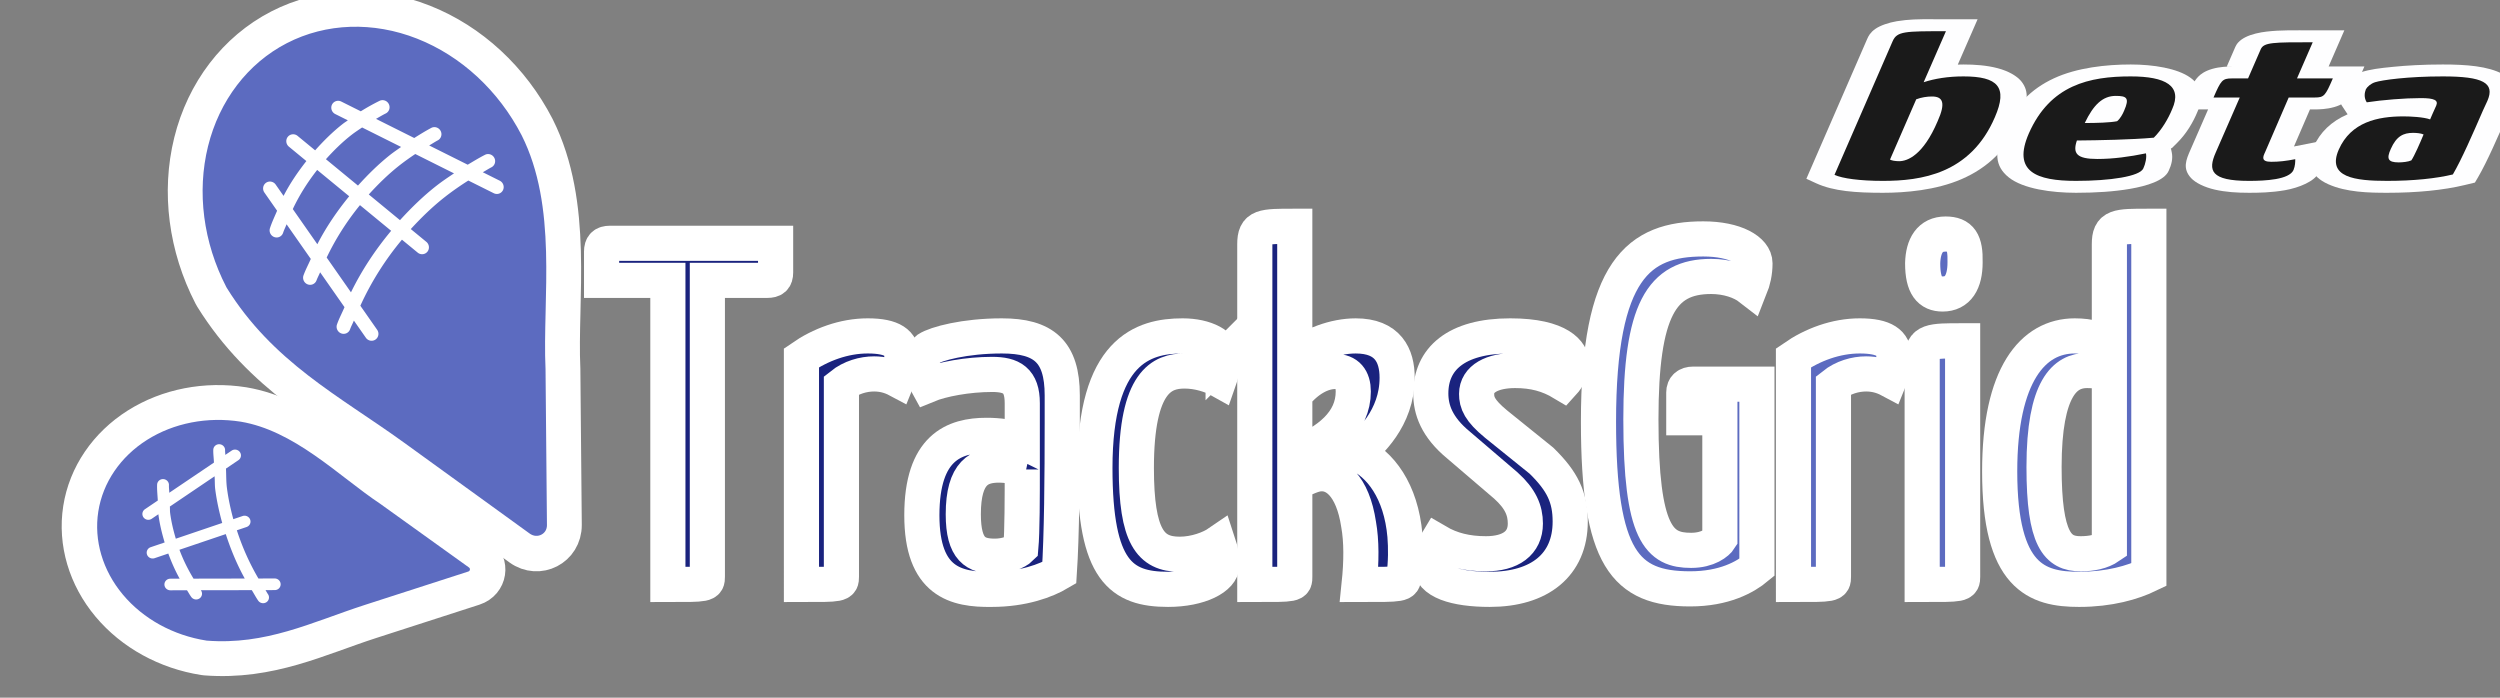
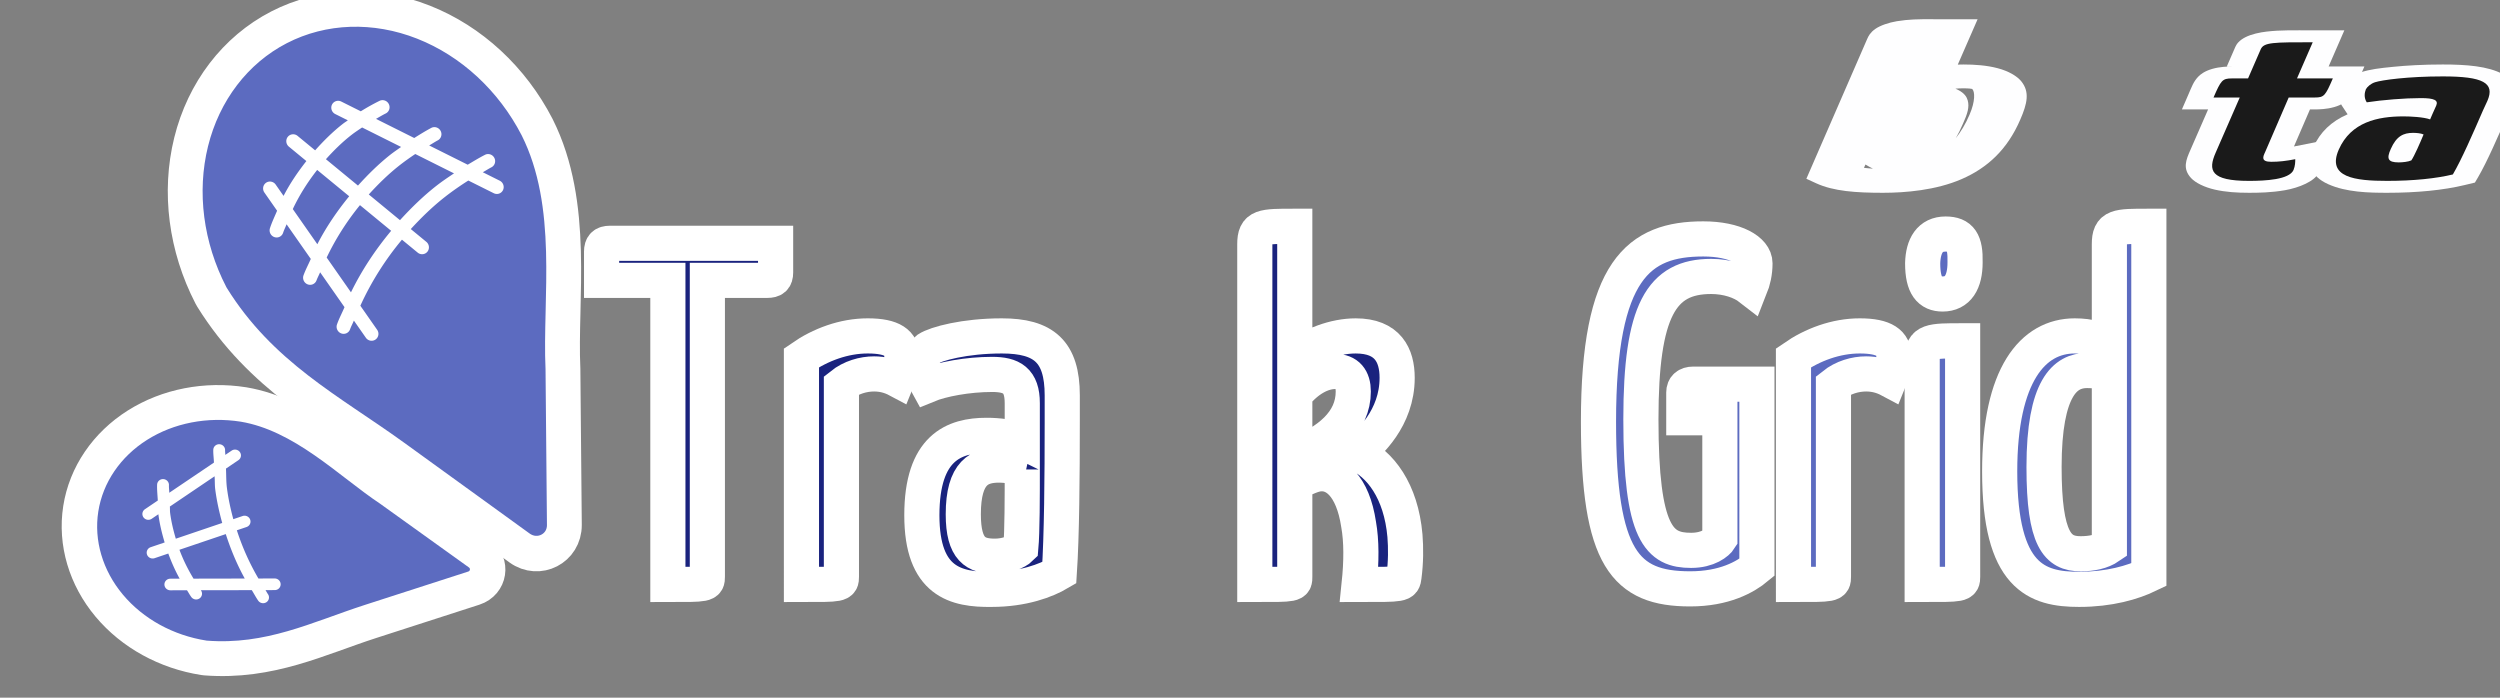
<svg xmlns="http://www.w3.org/2000/svg" xmlns:ns1="http://www.inkscape.org/namespaces/inkscape" xmlns:ns2="http://sodipodi.sourceforge.net/DTD/sodipodi-0.dtd" width="215" height="60" viewBox="0 0 215 60" id="svg5369" version="1.1" ns1:version="1.1.2 (0a00cf5339, 2022-02-04)" ns2:docname="logo.svg" ns1:export-filename="/var/www/html/local/trackme/public/img/favicon.png" ns1:export-xdpi="96" ns1:export-ydpi="96">
  <rect x="0" y="0" width="215" height="60" fill="#808080" stroke="none" />
  <defs id="defs5371">
    <ns1:path-effect effect="spiro" id="path-effect59586" is_visible="true" lpeversion="1" />
    <ns1:path-effect effect="spiro" id="path-effect2342" is_visible="true" lpeversion="1" />
    <ns1:path-effect effect="spiro" id="path-effect2122" is_visible="true" lpeversion="1" />
    <ns1:path-effect effect="spiro" id="path-effect2116" is_visible="true" lpeversion="1" />
    <ns1:path-effect effect="spiro" id="path-effect2110" is_visible="true" lpeversion="1" />
    <ns1:path-effect effect="spiro" id="path-effect1760" is_visible="true" lpeversion="1" />
    <ns1:path-effect effect="spiro" id="path-effect1723" is_visible="true" lpeversion="1" />
    <ns1:path-effect effect="spiro" id="path-effect1717" is_visible="true" lpeversion="1" />
    <ns1:path-effect effect="spiro" id="path-effect1436" is_visible="true" lpeversion="1" />
    <ns1:path-effect effect="spiro" id="path-effect2116-3" is_visible="true" lpeversion="1" />
    <ns1:path-effect effect="spiro" id="path-effect2110-6" is_visible="true" lpeversion="1" />
    <ns1:path-effect effect="spiro" id="path-effect1760-7" is_visible="true" lpeversion="1" />
    <ns1:path-effect effect="spiro" id="path-effect1723-5" is_visible="true" lpeversion="1" />
    <ns1:path-effect effect="spiro" id="path-effect1717-3" is_visible="true" lpeversion="1" />
    <ns1:path-effect effect="spiro" id="path-effect1436-5" is_visible="true" lpeversion="1" />
    <ns1:path-effect effect="spiro" id="path-effect2116-5" is_visible="true" lpeversion="1" />
    <ns1:path-effect effect="spiro" id="path-effect2110-9" is_visible="true" lpeversion="1" />
    <ns1:path-effect effect="spiro" id="path-effect1760-2" is_visible="true" lpeversion="1" />
    <ns1:path-effect effect="spiro" id="path-effect1723-2" is_visible="true" lpeversion="1" />
    <ns1:path-effect effect="spiro" id="path-effect1717-8" is_visible="true" lpeversion="1" />
    <ns1:path-effect effect="spiro" id="path-effect1436-9" is_visible="true" lpeversion="1" />
    <ns1:path-effect effect="spiro" id="path-effect1436-7" is_visible="true" lpeversion="1" />
    <ns1:path-effect effect="spiro" id="path-effect1723-3" is_visible="true" lpeversion="1" />
    <ns1:path-effect effect="spiro" id="path-effect1760-6" is_visible="true" lpeversion="1" />
    <ns1:path-effect effect="spiro" id="path-effect2110-1" is_visible="true" lpeversion="1" />
    <ns1:path-effect effect="spiro" id="path-effect2116-2" is_visible="true" lpeversion="1" />
  </defs>
  <ns2:namedview id="base" pagecolor="#ffffff" bordercolor="#666666" borderopacity="1.0" ns1:pageopacity="0.0" ns1:pageshadow="2" ns1:zoom="10.700742" ns1:cx="165.82962" ns1:cy="17.802504" ns1:document-units="px" ns1:current-layer="text5070" showgrid="false" units="px" ns1:window-width="1872" ns1:window-height="1016" ns1:window-x="48" ns1:window-y="27" ns1:window-maximized="1" ns1:snap-global="false" ns1:snap-bbox="true" ns1:bbox-paths="true" ns1:snap-bbox-midpoints="true" ns1:snap-bbox-edge-midpoints="true" ns1:bbox-nodes="true" ns1:object-paths="true" ns1:snap-intersection-paths="true" ns1:object-nodes="true" ns1:snap-smooth-nodes="true" ns1:pagecheckerboard="0" showguides="true" ns1:guide-bbox="true">
    <ns2:guide position="20.426,2.242" orientation="1,0" id="guide66498" />
    <ns2:guide position="55.468,-5.329" orientation="1,0" id="guide66500" />
    <ns2:guide position="40.501,25.839" orientation="0,-1" id="guide66757" />
  </ns2:namedview>
  <g ns1:label="Layer 1" ns1:groupmode="layer" id="layer1" transform="translate(0,-1007.362)">
    <g transform="matrix(0.057,0,0,0.057,-42.092,1002.346)" id="g5364">
      <g id="g6015" transform="matrix(0.953,0,0,0.974,47.339,13.037)">
        <g id="g6037" transform="matrix(1.003,0,0,0.999,-2.72,0.289)">
          <g transform="translate(15.044,-14.234)" id="g6024">
            <g id="g22026" transform="translate(-1417.968,1197.863)">
              <g id="g59425" transform="matrix(0.775,0,0,0.775,649.241,-238.293)" style="stroke:#ffffff;stroke-width:70.948;stroke-linecap:round;stroke-miterlimit:4;stroke-dasharray:none;stroke-opacity:1;paint-order:stroke fill markers">
                <path id="path59090" d="m 2477.239,-1066.083 c -89.434,45.317 -153.686,128.694 -179,229.346 -25.315,100.652 -10.465,210.376 40.133,306.616 0.754,1.435 1.542,2.851 2.408,4.223 99.271,157.162 240.595,227.286 370.594,319.709 l 255.707,181.789 c 39.064,27.761 91.728,1.077 91.307,-46.266 -0.996,-104.024 -1.807,-208.358 -2.888,-312.217 -6.648,-138.783 26.91,-327.757 -52.453,-483.175 -0.112,-0.216 -0.241,-0.462 -0.355,-0.676 -50.597,-96.24 -133.099,-171.685 -231.334,-209.733 -98.23,-38.051 -204.682,-34.932 -294.117,10.385 z" style="color:#000000;font-style:normal;font-variant:normal;font-weight:normal;font-stretch:normal;font-size:medium;line-height:normal;font-family:sans-serif;text-indent:0;text-align:start;text-decoration:none;text-decoration-line:none;text-decoration-style:solid;text-decoration-color:#000000;letter-spacing:normal;word-spacing:normal;text-transform:none;writing-mode:lr-tb;direction:ltr;baseline-shift:baseline;text-anchor:start;white-space:normal;clip-rule:nonzero;display:inline;overflow:visible;visibility:visible;isolation:auto;mix-blend-mode:normal;color-interpolation:sRGB;color-interpolation-filters:linearRGB;solid-color:#000000;solid-opacity:1;fill:#5c6bc0;fill-opacity:1;fill-rule:nonzero;stroke:#ffffff;stroke-width:70.948;stroke-linecap:round;stroke-linejoin:round;stroke-miterlimit:4;stroke-dasharray:none;stroke-dashoffset:0;stroke-opacity:1;paint-order:stroke fill markers;color-rendering:auto;image-rendering:auto;shape-rendering:auto;text-rendering:auto;enable-background:accumulate" ns1:connector-curvature="0" ns1:export-filename="/var/www/html/local/trackme/public/img/favicon.png" ns1:export-xdpi="96" ns1:export-ydpi="96" ns2:nodetypes="sccccccccccs" />
                <path id="path1434-1" style="color:#000000;fill:#ffffff;stroke:none;stroke-width:70.948;stroke-linecap:round;stroke-miterlimit:4;stroke-dasharray:none;stroke-opacity:1;paint-order:stroke fill markers" d="m 2593.115,-918.341 a 14.169,13.932 31.348 0 0 -8.034,7.008 14.169,13.932 31.348 0 0 6.612,18.741 l 25.706,12.615 c -3.112,2.243 -6.426,4.191 -9.477,6.516 -20.842,15.876 -39.572,34.167 -57.147,53.496 l -35.779,-28.929 a 14.169,13.932 31.348 0 0 -10.371,-3.128 14.169,13.932 31.348 0 0 -9.472,4.984 14.169,13.932 31.348 0 0 2.215,19.745 l 35.579,28.786 c -17.484,21.885 -33.472,44.863 -46.457,69.68 l -16.076,-22.635 a 14.169,13.932 31.348 0 0 -19.692,-3.546 14.169,13.932 31.348 0 0 -3.288,19.474 l 25.868,36.399 c -4.997,11.599 -10.577,22.948 -14.531,34.962 a 14.169,13.932 31.348 0 0 9.051,17.811 14.169,13.932 31.348 0 0 17.772,-8.761 c 1.909,-5.798 4.839,-11.191 7.013,-16.894 l 49.363,69.349 c -4.917,10.955 -10.679,21.532 -14.857,32.801 a 14.169,13.932 31.348 0 0 8.436,18.061 14.169,13.932 31.348 0 0 18.079,-8.059 c 2.052,-5.535 5.053,-10.66 7.296,-16.119 l 49.666,69.808 c -4.991,11.552 -11.023,22.631 -15.281,34.485 a 14.169,13.932 31.348 0 0 8.584,17.987 14.169,13.932 31.348 0 0 18.052,-8.229 c 2.152,-5.992 5.372,-11.523 7.724,-17.438 l 24.43,34.374 a 14.169,13.932 31.348 0 0 19.692,3.546 14.169,13.932 31.348 0 0 3.288,-19.474 l -34.221,-48.139 c 22.167,-47.695 50.66,-92.043 84.733,-132.156 l 32.073,25.911 a 14.169,13.932 31.348 0 0 19.819,-1.903 14.169,13.932 31.348 0 0 -2.239,-19.672 l -31.648,-25.576 c 21.708,-23.226 44.709,-45.213 69.959,-64.577 15.17,-11.634 30.983,-22.395 47.24,-32.504 l 51.811,25.395 a 14.169,13.932 31.348 0 0 18.82,-6.293 14.169,13.932 31.348 0 0 -6.612,-18.741 l -34.533,-16.955 c 5.883,-3.203 11.519,-6.849 17.51,-9.852 a 14.169,13.932 31.348 0 0 5.997,-18.827 14.169,13.932 31.348 0 0 -19.033,-6.205 c -12.056,6.043 -23.595,12.989 -35.217,19.803 l -78.465,-38.509 c 5.896,-3.38 11.578,-7.116 17.604,-10.266 a 14.169,13.932 31.348 0 0 5.649,-18.895 14.169,13.932 31.348 0 0 -19.128,-5.912 c -11.849,6.195 -23.237,13.13 -34.593,20.16 l -77.892,-38.249 c 6.618,-3.678 13.084,-7.57 19.9,-10.879 a 14.169,13.932 31.348 0 0 6.246,-18.708 14.169,13.932 31.348 0 0 -18.938,-6.498 c -13.052,6.338 -25.786,13.323 -38.126,20.91 l -39.893,-19.562 a 14.169,13.932 31.348 0 0 -10.786,-0.715 z m 53.356,52.639 79.388,38.96 c -7.679,5.399 -15.561,10.559 -22.95,16.341 -23.456,18.353 -44.777,39.079 -64.878,60.962 l -65.274,-52.781 c 16.201,-17.699 33.45,-34.414 52.549,-48.963 6.803,-5.183 14.043,-9.769 21.165,-14.518 z m -91.543,84.938 65.223,52.685 c -24.741,29.833 -46.928,61.61 -64.867,95.96 l -49.995,-70.314 c 13.394,-27.993 30.276,-54.052 49.639,-78.33 z m 199.804,-31.847 78.889,38.723 c -12.025,7.943 -24.074,15.834 -35.501,24.598 -26.965,20.679 -51.456,44.203 -74.534,69.037 l -63.547,-51.392 c 18.799,-20.348 38.739,-39.616 60.574,-56.701 10.988,-8.598 22.465,-16.566 34.118,-24.264 z m -112.647,102.301 63.521,51.344 c -32.022,37.759 -59.785,78.775 -81.829,123.097 l -49.49,-69.591 c 18.291,-37.589 41.087,-72.657 67.798,-104.85 z" />
              </g>
              <g aria-label="TracksGrid" transform="matrix(1.009,0,0,0.991,-258.972,0)" id="text13701" style="font-size:762.609px;line-height:0;font-family:'Yanone Kaffeesatz';-inkscape-font-specification:'Yanone Kaffeesatz';letter-spacing:0px;word-spacing:0px;stroke:#ffffff;stroke-width:54.985;stroke-linecap:round;stroke-miterlimit:4;stroke-dasharray:none;stroke-opacity:1;paint-order:stroke fill markers">
                <path d="m 3320.391,-736.244 c -9.151,0 -12.964,3.813 -12.964,12.964 v 44.994 h 103.715 v 475.868 c 61.009,0 61.771,0 61.771,-12.202 v -463.666 h 93.801 c 9.151,0 12.964,-3.05 12.964,-12.202 v -45.757 z" style="fill:#1a237e;stroke:#ffffff;stroke-width:54.985;stroke-linecap:round;stroke-miterlimit:4;stroke-dasharray:none;stroke-opacity:1;paint-order:stroke fill markers" id="path954" />
                <path d="m 3620.096,-202.417 c 61.771,0 62.534,0 62.534,-12.202 V -514.324 c 15.252,-12.202 34.317,-17.54 51.095,-17.54 12.964,0 25.166,3.05 36.605,9.151 5.338,-12.964 6.863,-28.217 6.863,-36.605 0,-20.59 -14.489,-32.03 -53.383,-32.03 -37.368,0 -73.973,13.727 -103.715,34.317 z" style="fill:#1a237e;stroke:#ffffff;stroke-width:54.985;stroke-linecap:round;stroke-miterlimit:4;stroke-dasharray:none;stroke-opacity:1;paint-order:stroke fill markers" id="path951" />
                <path d="m 4028.091,-498.31 c 0,-68.635 -28.979,-93.038 -94.564,-93.038 -57.958,0 -102.952,12.202 -115.917,20.59 -6.101,4.576 -8.389,12.964 -8.389,21.353 0,9.151 1.525,22.878 8.389,35.08 22.116,-9.151 62.534,-16.777 100.664,-16.777 30.504,0 47.282,9.151 47.282,44.994 0,21.353 0,60.246 0,60.246 -15.252,-7.626 -38.893,-9.914 -55.67,-9.914 -51.095,0 -101.427,19.065 -101.427,125.068 0,104.477 53.383,116.679 109.053,115.917 49.57,0 85.412,-13.727 106.003,-25.929 3.813,-57.958 4.576,-149.471 4.576,-237.171 z m -62.534,115.917 c 0,41.181 0,97.614 -2.288,122.78 -6.864,6.863 -23.641,12.964 -40.418,12.964 -29.742,0 -49.57,-9.914 -49.57,-65.584 0,-66.347 25.929,-77.024 56.433,-77.024 10.677,0 25.929,2.288 35.843,6.863 z" style="fill:#1a237e;stroke:#ffffff;stroke-width:54.985;stroke-linecap:round;stroke-miterlimit:4;stroke-dasharray:none;stroke-opacity:1;paint-order:stroke fill markers" id="path948" />
-                 <path d="m 4279.75,-557.031 c 0,-19.828 -27.454,-34.317 -63.297,-34.317 -62.534,0 -137.27,23.641 -137.27,206.667 0,160.911 41.181,189.89 114.391,189.89 49.57,0 84.65,-18.303 84.65,-38.893 0,-9.914 -1.525,-19.828 -6.101,-33.555 -12.202,8.389 -35.843,17.54 -60.246,17.54 -45.757,0 -67.872,-27.454 -67.872,-134.982 0,-135.744 40.418,-151.759 75.498,-151.759 21.353,0 41.944,6.863 54.145,13.727 4.576,-12.964 6.101,-25.929 6.101,-34.317 z" style="fill:#1a237e;stroke:#ffffff;stroke-width:54.985;stroke-linecap:round;stroke-miterlimit:4;stroke-dasharray:none;stroke-opacity:1;paint-order:stroke fill markers" id="path945" />
                <path d="m 4329.319,-202.417 c 63.297,0 62.534,0 62.534,-12.202 v -145.658 c 0,0 19.828,-11.439 33.555,-14.49 28.979,-6.101 57.196,17.54 66.347,78.549 4.576,25.929 4.576,57.196 0.763,93.801 68.635,0 68.635,0 70.16,-12.202 3.05,-22.878 3.05,-44.994 1.525,-64.059 -6.101,-70.16 -38.893,-112.866 -75.498,-128.881 19.065,-15.252 63.297,-54.908 63.297,-118.204 0,-35.08 -14.49,-65.584 -64.822,-65.584 -32.792,0 -70.16,13.727 -95.326,35.08 v -206.667 c -51.095,0 -62.534,0 -62.534,28.217 z m 62.534,-296.655 c 19.828,-24.403 42.706,-36.605 63.297,-36.605 19.065,0 28.217,11.439 28.217,31.267 0,48.044 -38.893,78.549 -91.513,99.902 z" style="fill:#1a237e;stroke:#ffffff;stroke-width:54.985;stroke-linecap:round;stroke-miterlimit:4;stroke-dasharray:none;stroke-opacity:1;paint-order:stroke fill markers" id="path942" />
-                 <path d="m 4722.062,-357.227 c 22.878,20.59 30.504,38.893 30.504,59.483 0,30.504 -22.878,47.282 -61.771,47.282 -29.742,0 -54.145,-6.101 -76.261,-19.065 -8.389,13.727 -10.677,26.691 -10.677,35.843 0,26.691 38.893,38.893 93.038,38.893 77.786,0 125.831,-38.13 125.831,-106.003 0,-38.13 -12.202,-63.297 -44.994,-95.326 l -70.923,-57.196 c -25.929,-21.353 -30.504,-33.555 -30.504,-47.282 0,-23.641 24.403,-36.605 60.246,-36.605 28.979,0 51.857,6.101 74.736,19.828 8.389,-9.151 13.727,-21.353 13.727,-31.267 0,-15.252 -17.54,-42.706 -96.089,-42.706 -85.412,0 -124.305,36.605 -124.305,89.988 0,25.166 9.151,52.62 43.469,80.837 z" style="fill:#1a237e;stroke:#ffffff;stroke-width:54.985;stroke-linecap:round;stroke-miterlimit:4;stroke-dasharray:none;stroke-opacity:1;paint-order:stroke fill markers" id="path939" />
                <path d="m 5114.805,-515.85 h -99.902 c -9.151,0 -14.49,4.576 -14.49,12.964 v 39.656 h 56.433 v 189.127 c -3.813,6.101 -18.303,18.303 -44.994,18.303 -49.57,0 -78.549,-24.403 -78.549,-205.142 0,-170.824 32.03,-223.444 109.816,-223.444 25.166,0 47.282,7.626 61.009,18.303 4.576,-11.439 7.626,-24.403 7.626,-38.893 0,-19.828 -30.504,-38.13 -80.837,-38.13 -100.664,0 -163.961,47.282 -163.961,285.978 0,214.293 41.944,261.575 143.37,261.575 53.383,0 86.175,-18.303 104.477,-33.555 z" style="fill:#5c6bc0;stroke:#ffffff;stroke-width:54.985;stroke-linecap:round;stroke-miterlimit:4;stroke-dasharray:none;stroke-opacity:1;paint-order:stroke fill markers" id="path936" />
                <path d="m 5171.999,-202.417 c 61.771,0 62.534,0 62.534,-12.202 V -514.324 c 15.252,-12.202 34.317,-17.54 51.095,-17.54 12.964,0 25.166,3.05 36.605,9.151 5.338,-12.964 6.863,-28.217 6.863,-36.605 0,-20.59 -14.489,-32.03 -53.383,-32.03 -37.368,0 -73.973,13.727 -103.715,34.317 z" style="fill:#5c6bc0;stroke:#ffffff;stroke-width:54.985;stroke-linecap:round;stroke-miterlimit:4;stroke-dasharray:none;stroke-opacity:1;paint-order:stroke fill markers" id="path933" />
                <path d="m 5374.09,-704.977 c 0,35.843 11.439,48.044 31.267,48.044 23.641,0 35.08,-18.303 35.08,-49.57 0.763,-32.03 -6.864,-44.231 -30.504,-44.231 -24.404,0 -35.08,18.303 -35.843,45.757 z m 62.534,121.255 c -50.332,0 -63.297,0 -63.297,28.217 v 353.088 c 62.534,0 63.297,0 63.297,-12.202 z" style="fill:#5c6bc0;stroke:#ffffff;stroke-width:54.985;stroke-linecap:round;stroke-miterlimit:4;stroke-dasharray:none;stroke-opacity:1;paint-order:stroke fill markers" id="path930" />
                <path d="m 5666.168,-576.096 c -12.964,-9.914 -30.504,-15.252 -54.145,-15.252 -65.584,0 -117.442,61.009 -117.442,212.005 0,165.486 57.958,184.551 124.305,184.551 47.282,0 83.887,-10.677 109.053,-22.878 v -545.265 c -50.332,0 -61.771,0 -61.771,28.217 z m 0,314.195 c -12.202,8.389 -28.217,11.439 -44.994,11.439 -35.843,0 -57.196,-21.353 -57.196,-135.744 0,-125.068 33.555,-150.997 67.11,-150.997 16.015,0 25.166,2.288 35.08,9.914 z" style="fill:#5c6bc0;stroke:#ffffff;stroke-width:54.985;stroke-linecap:round;stroke-miterlimit:4;stroke-dasharray:none;stroke-opacity:1;paint-order:stroke fill markers" id="path927" />
              </g>
              <g aria-label="beta" transform="scale(1.488,0.672)" id="text5070" style="font-size:463.599px;font-family:'Yanone Kaffeesatz';-inkscape-font-specification:'Yanone Kaffeesatz';letter-spacing:0px;word-spacing:0px;fill:#1a1a1a;stroke:#fefeff;stroke-width:54.985;stroke-linecap:round;paint-order:stroke fill markers">
                <g id="path13184" transform="translate(-74.596)">
                  <path style="color:#000000;-inkscape-font-specification:'Yanone Kaffeesatz';fill:#fefeff;stroke:none;stroke-linecap:butt;-inkscape-stroke:none" d="m 3554.408,-1602.791 c -13.774,-0.146 -24.519,0.126 -37.164,4.643 -8.43,3.011 -17.632,9.804 -22.826,17.809 -5.194,8.004 -7.093,15.622 -8.562,22.973 l -64.543,322.723 10.404,10.402 c 18.425,18.425 42.178,21.961 70.898,21.961 23.451,0 56.075,-5.732 83.449,-31.627 27.372,-25.893 48.576,-68.396 62.203,-137.494 7.331,-36.672 10.169,-63.494 1.064,-88.029 -4.555,-12.275 -13.62,-23.768 -25.152,-30.358 -11.532,-6.59 -24.032,-8.549 -36.262,-8.549 -2.013,0 -3.994,0.123 -5.977,0.24 l 20.994,-104.549 h -33.562 c -5.447,0 -10.373,-0.096 -14.965,-0.144 z m 33.51,159.438 c 6.082,0 8.649,1.114 8.982,1.305 0.333,0.19 -0.069,-0.814 0.881,1.746 1.9,5.12 3.123,25.341 -3.443,58.176 l -0.01,0.037 -0.01,0.037 c -4.244,21.521 -9.209,39.071 -14.492,53.738 2.605,-10.016 5.174,-20.881 7.693,-33.773 4.636,-22.472 6.936,-38.047 4.939,-53.42 -1.001,-7.709 -3.233,-16.398 -10.342,-24.367 -0.843,-0.945 -1.761,-1.828 -2.725,-2.664 2.701,-0.49 5.508,-0.814 8.52,-0.814 z m -103.961,175.853 4.609,5.76 c 1.105,1.381 2.235,2.594 3.377,3.723 -3.699,-0.48 -6.657,-1.155 -9.508,-1.869 z" id="path13213" />
-                   <path style="color:#000000;-inkscape-font-specification:'Yanone Kaffeesatz';stroke:none;stroke-linecap:butt;-inkscape-stroke:none" d="m 3451.156,-1243.681 c 8.345,8.345 26.889,13.908 51.459,13.908 39.87,0 92.72,-15.299 118.681,-146.961 13.908,-69.54 3.245,-94.111 -33.379,-94.111 -16.226,0 -30.598,5.1 -42.188,13.444 l 23.644,-117.754 c -43.578,0 -51.923,0 -56.559,23.18 z m 86.693,-174.313 c 5.563,-4.636 11.59,-6.49 16.689,-6.49 11.59,0 14.835,14.371 6.027,57.023 -15.299,78.348 -31.988,92.256 -40.797,92.256 -4.172,0 -7.881,-1.391 -9.736,-3.709 z" id="path13215" />
                </g>
                <g id="path13186" transform="translate(-49.73)">
-                   <path style="color:#000000;-inkscape-font-specification:'Yanone Kaffeesatz';fill:#fefeff;stroke:none;stroke-linecap:butt;-inkscape-stroke:none" d="m 3740.441,-1498.338 c -25.884,0 -56.957,7.271 -81.361,31.902 -24.404,24.631 -41.655,62.796 -53.602,121.797 l -0.01,0.031 -0.01,0.033 c -9.392,46.961 -9.505,80.47 5.764,106.885 15.268,26.415 45.538,35.408 71.264,35.408 20.665,0 40.24,-2.63 57.596,-9.197 17.332,-6.558 36.096,-18.609 40.73,-41.559 2.912,-13.508 4.679,-28.244 3.205,-42.984 l -0.896,-8.963 0.961,-0.188 5.887,-12.754 c 9.99,-21.645 16.976,-48.112 21.469,-71.988 6.266,-30.415 5.949,-56.675 -7.725,-78.103 -13.705,-21.477 -39.35,-30.32 -63.277,-30.32 z m 12.945,56.506 c 2.138,0.862 3.108,2.025 3.981,3.393 0.446,0.698 0.972,1.949 1.443,3.717 -1.485,-2.503 -3.358,-4.874 -5.424,-7.109 z m -98.744,147.484 c 0.782,5.025 2.183,10.131 4.674,15.469 3.953,8.47 11.744,16.575 20.402,20.795 0.656,0.32 1.309,0.505 1.965,0.789 -15.634,-0.066 -19.299,-1.766 -22.85,-7.91 -2.2,-3.806 -4.518,-13.215 -4.191,-29.143 z" id="path13219" />
-                   <path style="color:#000000;-inkscape-font-specification:'Yanone Kaffeesatz';stroke:none;stroke-linecap:butt;-inkscape-stroke:none" d="m 3705.208,-1280.306 c -22.253,0 -26.425,-12.981 -21.789,-42.651 23.18,-0.464 57.95,-1.854 81.594,-6.49 8.345,-18.08 15.299,-43.578 19.471,-65.831 11.126,-53.778 -6.954,-75.567 -44.042,-75.567 -43.578,0 -85.302,19.471 -108.019,131.662 -17.617,88.084 7.881,109.409 50.069,109.409 36.161,0 67.686,-10.199 71.394,-28.743 2.318,-10.663 3.709,-25.498 2.782,-34.77 -17.617,7.881 -34.77,12.981 -51.459,12.981 z m 19.471,-145.57 c 11.59,0 14.835,4.636 8.808,34.306 -1.391,7.418 -4.172,18.544 -7.418,24.107 -7.418,3.245 -21.789,4.172 -34.306,4.172 9.272,-42.188 19.008,-62.586 32.916,-62.586 z" id="path13221" />
-                 </g>
+                   </g>
                <g id="path13188" transform="translate(-24.865)">
                  <path style="color:#000000;-inkscape-font-specification:'Yanone Kaffeesatz';fill:#fefeff;stroke:none;stroke-linecap:butt;-inkscape-stroke:none" d="m 3908.729,-1577.148 c -20.862,0 -33.858,-0.831 -48.637,2.838 -7.389,1.834 -16.268,5.838 -22.797,13.055 -6.529,7.217 -9.339,15.662 -10.693,22.434 l -9.025,45.121 h 5.387 c -4.633,0 -12.733,0.492 -20.764,5.49 -8.031,4.998 -12.604,12.566 -15.111,18.416 -5.014,11.7 -6.594,22.432 -10.555,42.236 l -6.578,32.885 h 27.791 l -18.893,94.123 0.01,-0.041 c -4.496,22.232 -8.444,42.525 0.832,64.357 4.638,10.916 14.072,21.149 25.26,26.688 11.188,5.539 23.181,7.266 36.088,7.266 10.255,0 23.727,-0.368 38.381,-6.004 14.654,-5.636 31.534,-20.34 35.82,-40.916 l 0.072,-0.344 0.062,-0.346 c 2.326,-12.796 2.297,-23.461 2.297,-29.951 v -41.693 l -28.85,12.365 16.975,-85.504 h 5.246 c 4.398,0 12.48,-0.418 20.539,-5.455 8.059,-5.037 12.528,-12.603 14.979,-18.396 4.902,-11.586 6.494,-22.294 10.459,-42.352 l 6.488,-32.824 h -37.938 l 16.689,-83.447 z m -78.373,305.418 c 1.293,4.59 3.761,9.665 7.982,14.248 -4.439,-0.249 -7.142,-0.753 -8.123,-1.107 -0.185,-1.346 -0.356,-5.955 0.141,-13.141 z" id="path13225" />
                  <path style="color:#000000;-inkscape-font-specification:'Yanone Kaffeesatz';stroke:none;stroke-linecap:butt;-inkscape-stroke:none" d="m 3805.809,-1295.141 c -8.345,41.26 -5.563,65.367 35.233,65.367 17.617,0 42.651,-2.781 47.287,-25.034 1.854,-10.199 1.854,-18.544 1.854,-25.034 -9.736,4.172 -17.153,6.027 -25.498,6.027 -11.126,0 -8.808,-11.59 -6.49,-22.253 l 25.034,-126.099 h 27.816 c 9.736,0 11.126,-4.172 19.008,-44.042 h -38.015 l 16.69,-83.448 c -41.724,0 -51.923,0 -55.168,16.226 l -13.444,67.222 h -17.153 c -10.199,0 -11.59,4.636 -19.471,44.042 h 27.816 z" id="path13227" />
                </g>
                <g id="path13190">
                  <path style="color:#000000;-inkscape-font-specification:'Yanone Kaffeesatz';fill:#fefeff;stroke:none;stroke-linecap:butt;-inkscape-stroke:none" d="m 4021.846,-1498.338 c -20.606,0 -38.552,2.288 -52.953,5.451 -14.401,3.163 -23.541,5.311 -34.48,12.832 l -0.096,0.064 -0.094,0.066 c -15.116,10.581 -17.857,20.941 -20.643,32.082 l -0.199,0.795 -0.15,0.805 c -1.977,10.545 -3.702,25.628 1.648,43.207 l 5.971,19.623 c -17.348,16.507 -29.203,41.211 -36.275,75.812 l -0.01,0.037 -0.01,0.039 c -7.346,36.47 -3.561,66.453 15.676,85.361 19.236,18.909 43.476,19.881 62.734,19.881 31.481,0 59.59,-6.024 82.344,-18 l 10.607,-5.582 3.129,-11.572 c 9.81,-36.297 21.713,-96.204 32.365,-149.469 l 4.644,-21.824 0.033,-0.166 c 4.833,-24.165 5.399,-48.251 -10.471,-67.051 -15.87,-18.8 -39.262,-22.393 -63.775,-22.393 z m 1.066,55.041 c 17.07,0.174 21.477,3.747 20.693,2.818 -0.803,-0.951 2.073,3.242 -1.428,20.771 l -0.287,1.35 c -1.242,-5.785 -3.763,-11.676 -8.588,-16.939 -3.297,-3.596 -6.813,-6.113 -10.391,-8 z m -86.375,158.613 c 0.113,3.606 0.486,7.365 1.52,11.596 1.069,4.378 3.495,9.439 6.943,14.004 -3.512,-0.838 -5.683,-1.76 -6.223,-2.291 -0.97,-0.953 -4.383,-5.606 -2.24,-23.309 z" id="path13231" />
                  <path style="color:#000000;-inkscape-font-specification:'Yanone Kaffeesatz';stroke:none;stroke-linecap:butt;-inkscape-stroke:none" d="m 4069.133,-1414.286 c 8.345,-41.724 -4.636,-56.559 -47.287,-56.559 -37.088,0 -64.44,8.345 -71.858,13.444 -4.636,3.245 -8.345,10.663 -9.736,16.226 -1.391,7.418 -2.318,19.471 0.927,30.134 16.69,-5.563 40.333,-9.736 57.486,-9.736 14.372,0 18.544,5.099 16.226,17.153 -2.782,12.981 -6.49,31.988 -6.49,31.988 -6.954,-5.563 -21.326,-6.954 -28.28,-6.954 -27.352,0 -55.632,12.981 -68.613,76.494 -12.981,64.44 17.153,72.321 51.459,72.321 27.816,0 51.923,-5.563 69.54,-14.835 9.272,-34.306 21.326,-94.574 31.988,-147.888 z m -67.686,77.421 c -3.709,19.471 -9.736,49.605 -12.981,59.804 -3.245,3.245 -9.272,4.636 -13.444,4.636 -11.59,0 -12.981,-8.808 -8.345,-31.061 6.027,-29.67 13.444,-37.088 23.643,-37.088 3.709,0 8.345,0.927 11.126,3.709 z" id="path13233" />
                </g>
              </g>
              <g id="g66416" transform="matrix(0.118,-0.807,0.837,0.118,1799.927,2005.026)" style="stroke:#ffffff;stroke-width:66.236;stroke-linecap:round;stroke-miterlimit:4;stroke-dasharray:none;stroke-opacity:1;paint-order:stroke fill markers">
                <g id="g67196" transform="matrix(1,0.012,-0.013,1,6.884,-35.953)" style="stroke:#ffffff;stroke-width:66.236;stroke-linecap:round;stroke-miterlimit:4;stroke-dasharray:none;stroke-opacity:1;paint-order:stroke fill markers">
                  <path id="path6127-5-9" d="m 2893.419,137.681 c -65.646,0 -128.293,29.456 -173.637,80.36 -45.344,50.904 -70.172,118.862 -70.172,189.503 -2e-4,1.053 0.025,2.105 0.109,3.155 9.647,120.247 70.191,202.396 117.376,294.144 l 92.814,180.464 c 14.182,27.563 52.838,27.563 67.02,0 31.121,-60.586 62.444,-121.296 93.466,-181.811 38.438,-82.392 115.473,-182.067 116.832,-295.456 0,-0.158 0,-0.338 0,-0.496 0,-70.641 -24.828,-138.599 -70.172,-189.503 -45.34,-50.904 -107.99,-80.36 -173.637,-80.36 z" style="color:#000000;font-style:normal;font-variant:normal;font-weight:normal;font-stretch:normal;font-size:medium;line-height:normal;font-family:sans-serif;text-indent:0;text-align:start;text-decoration:none;text-decoration-line:none;text-decoration-style:solid;text-decoration-color:#000000;letter-spacing:normal;word-spacing:normal;text-transform:none;writing-mode:lr-tb;direction:ltr;baseline-shift:baseline;text-anchor:start;white-space:normal;clip-rule:nonzero;display:inline;overflow:visible;visibility:visible;isolation:auto;mix-blend-mode:normal;color-interpolation:sRGB;color-interpolation-filters:linearRGB;solid-color:#000000;solid-opacity:1;fill:#5c6bc0;fill-opacity:1;fill-rule:nonzero;stroke:#ffffff;stroke-width:66.236;stroke-linecap:round;stroke-linejoin:round;stroke-miterlimit:4;stroke-dasharray:none;stroke-dashoffset:0;stroke-opacity:1;paint-order:stroke fill markers;color-rendering:auto;image-rendering:auto;shape-rendering:auto;text-rendering:auto;enable-background:accumulate" ns1:connector-curvature="0" ns1:export-filename="/var/www/html/local/trackme/public/img/favicon.png" ns1:export-xdpi="96" ns1:export-ydpi="96" ns2:nodetypes="sccccccccccs" />
                  <path id="path1434-3" style="color:#000000;fill:#ffffff;stroke:none;stroke-width:3;stroke-linecap:round;stroke-miterlimit:4;stroke-dasharray:none;stroke-opacity:1;paint-order:stroke fill markers" d="m 32.365,38.035 a 0.505,0.495 8.179 0 0 -0.514,0.482 c -0.007,0.365 0.056,0.729 0.068,1.094 l -3.779,2.621 c -0.004,-0.216 -0.041,-0.431 -0.035,-0.646 a 0.505,0.495 8.179 0 0 -0.49,-0.514 0.505,0.495 8.179 0 0 -0.52,0.479 c -0.013,0.452 0.047,0.904 0.074,1.355 l -1.088,0.756 a 0.505,0.495 8.179 0 0 -0.205,0.32 0.505,0.495 8.179 0 0 0.086,0.371 0.505,0.495 8.179 0 0 0.705,0.119 l 0.566,-0.395 c 0.114,0.816 0.319,1.613 0.564,2.4 l -1.189,0.42 a 0.505,0.495 8.179 0 0 -0.285,0.256 0.505,0.495 8.179 0 0 -0.016,0.379 0.505,0.495 8.179 0 0 0.646,0.299 l 1.166,-0.412 c 0.282,0.733 0.605,1.45 0.996,2.133 l -0.799,0.012 a 0.505,0.495 8.179 0 0 -0.494,0.504 0.505,0.495 8.179 0 0 0.516,0.486 l 1.416,-0.021 c 0.128,0.189 0.238,0.391 0.375,0.574 a 0.505,0.495 8.179 0 0 0.705,0.107 0.505,0.495 8.179 0 0 0.107,-0.691 c -0.002,-0.002 -0.002,-0.005 -0.004,-0.008 l 4.346,-0.062 c 0.189,0.295 0.353,0.603 0.557,0.889 a 0.505,0.495 8.179 0 0 0.703,0.125 0.505,0.495 8.179 0 0 0.123,-0.689 c -0.078,-0.11 -0.139,-0.231 -0.215,-0.342 l 0.793,-0.012 a 0.505,0.495 8.179 0 0 0.494,-0.504 0.505,0.495 8.179 0 0 -0.514,-0.488 l -1.387,0.021 c -0.78,-1.294 -1.411,-2.664 -1.891,-4.092 l 0.822,-0.289 a 0.505,0.495 8.179 0 0 0.303,-0.635 0.505,0.495 8.179 0 0 -0.648,-0.299 l -0.791,0.279 c -0.247,-0.872 -0.449,-1.755 -0.576,-2.65 -0.078,-0.55 -0.069,-1.106 -0.102,-1.66 l 1.051,-0.73 a 0.505,0.495 8.179 0 0 0.119,-0.691 0.505,0.495 8.179 0 0 -0.703,-0.119 l -0.539,0.373 c -1.95e-4,-0.133 -0.026,-0.265 -0.023,-0.398 a 0.505,0.495 8.179 0 0 -0.496,-0.506 z m -0.375,2.742 c 0.033,0.374 0.017,0.751 0.07,1.123 0.137,0.965 0.36,1.914 0.629,2.852 l -3.943,1.393 c -0.222,-0.722 -0.408,-1.453 -0.512,-2.199 -0.025,-0.179 -0.011,-0.36 -0.029,-0.539 z m 1.014,4.92 c 0.44,1.305 0.984,2.572 1.666,3.773 l -4.371,0.064 c -0.486,-0.779 -0.903,-1.595 -1.232,-2.449 z" transform="matrix(3.17,21.653,-22.056,3.112,3791.785,-444.465)" />
                </g>
              </g>
            </g>
          </g>
        </g>
      </g>
    </g>
  </g>
</svg>